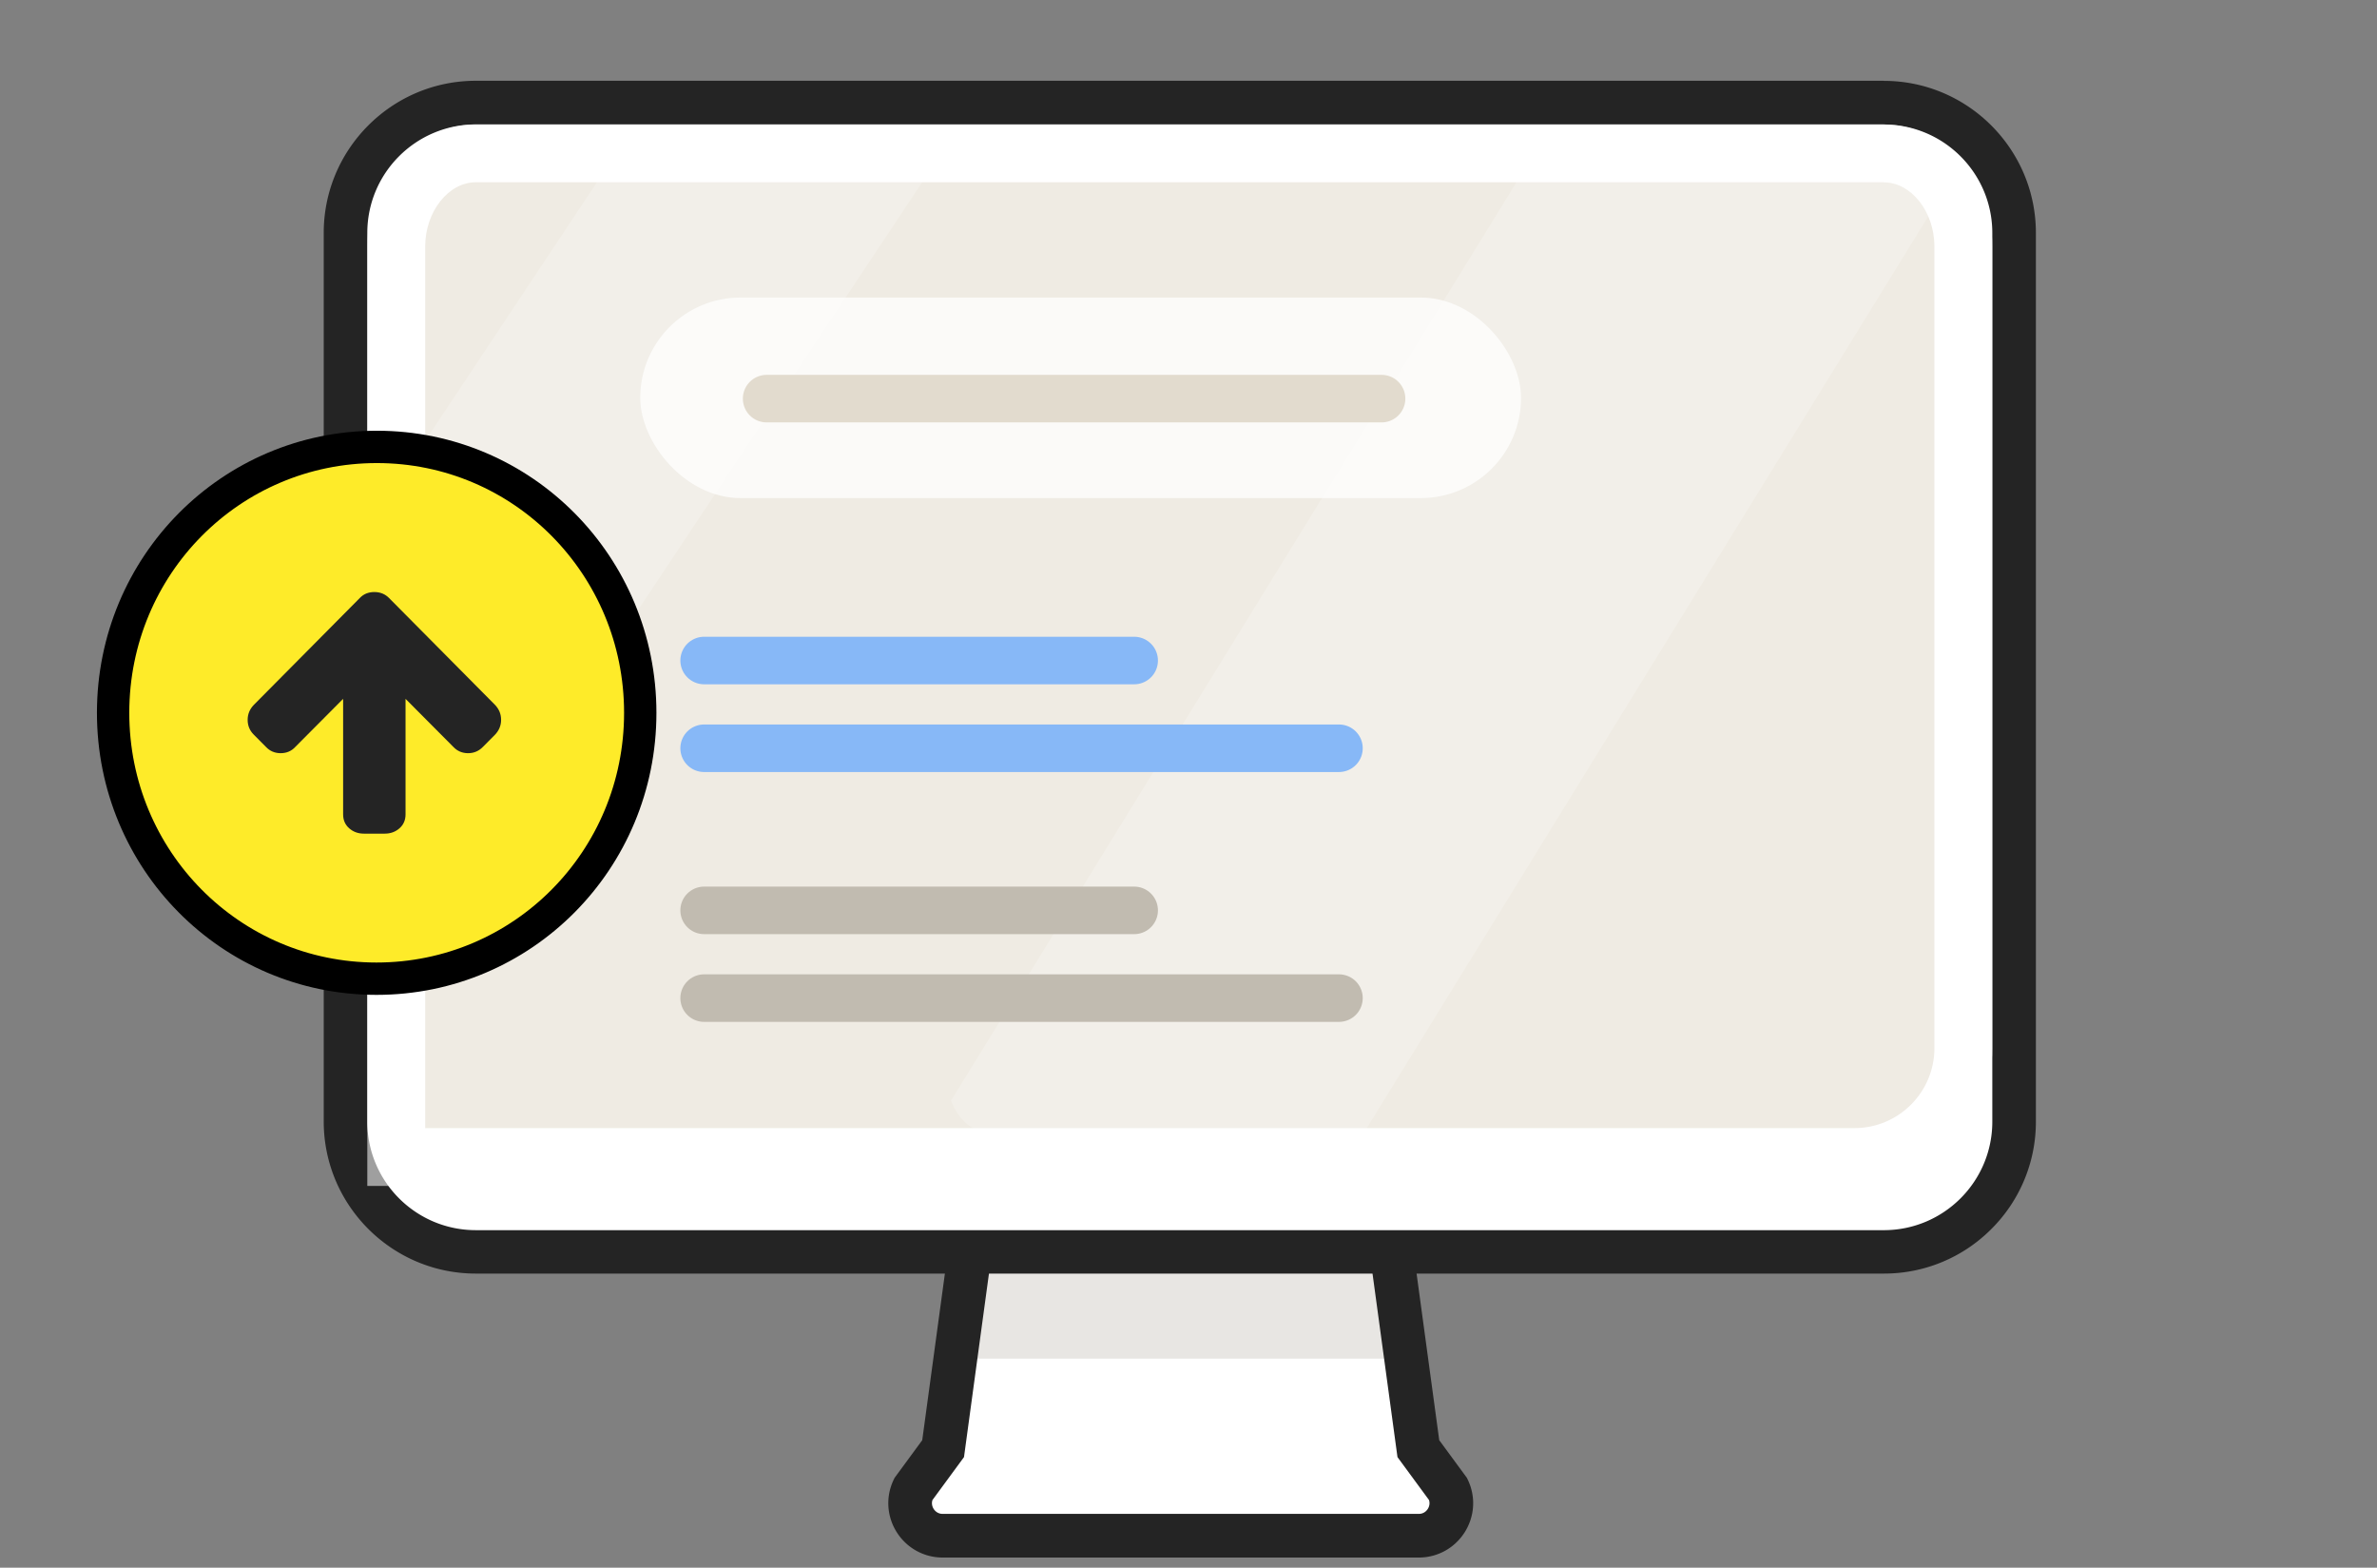
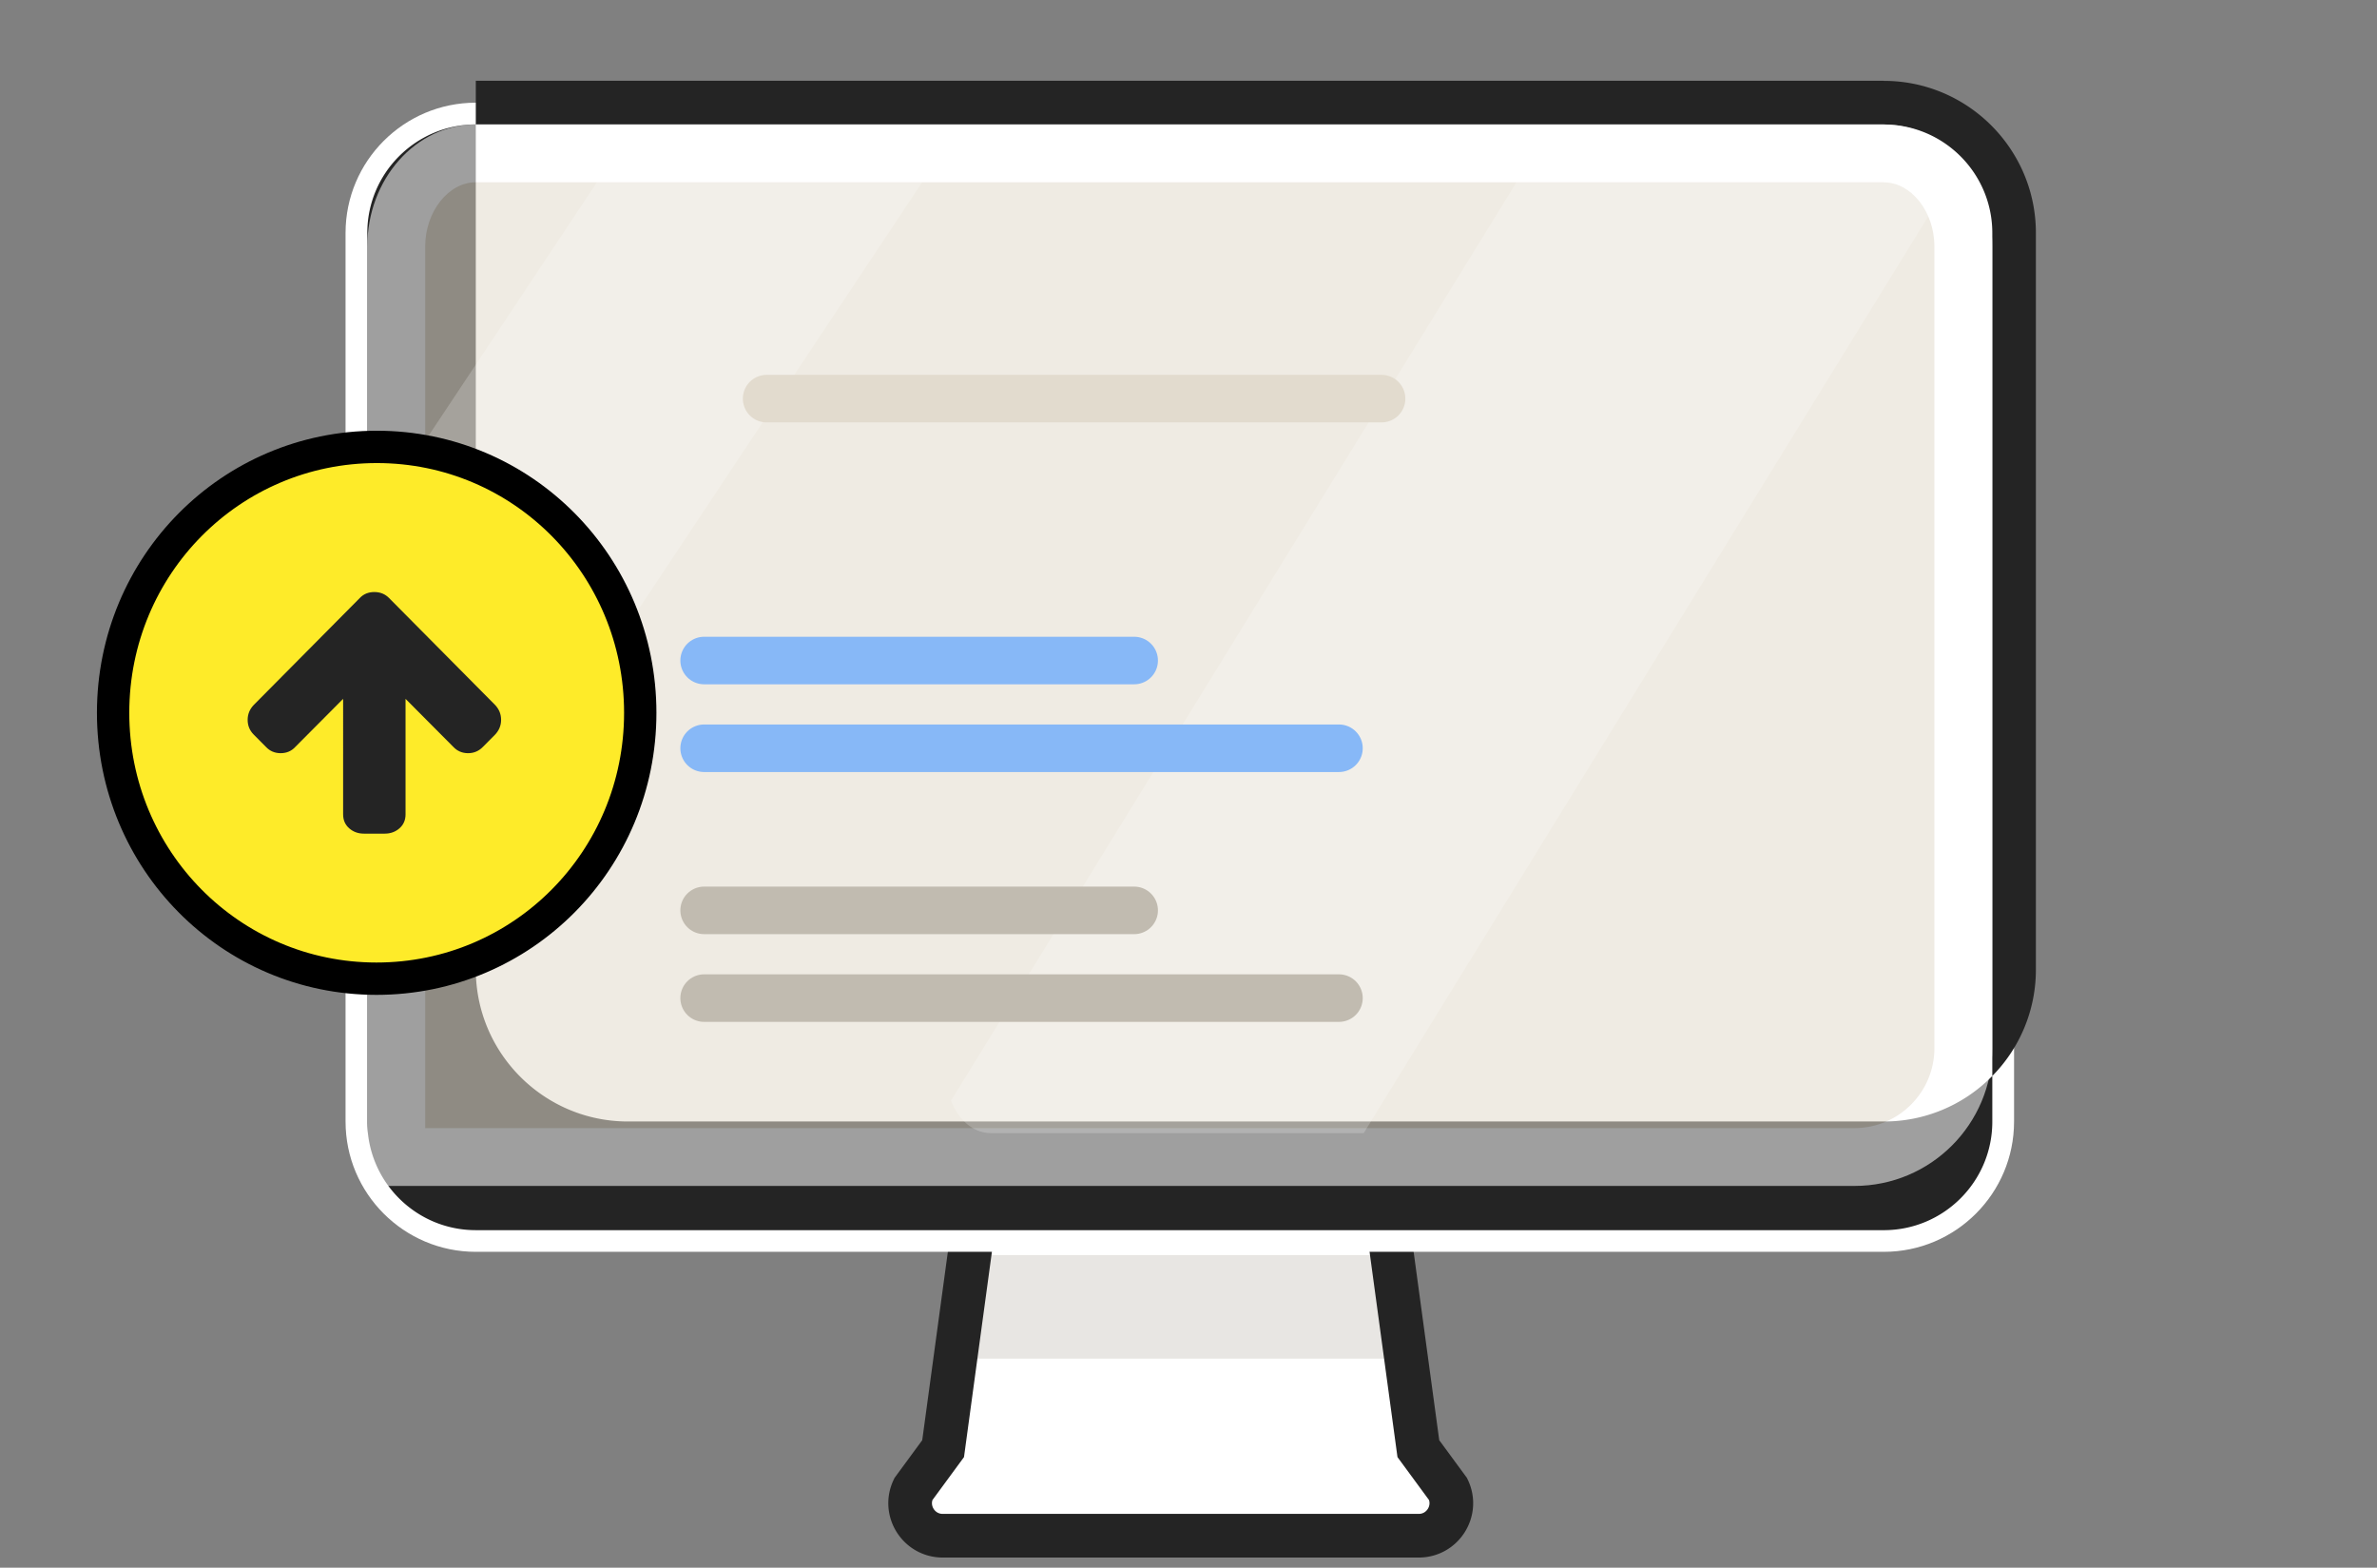
<svg xmlns="http://www.w3.org/2000/svg" id="SEO2_svg__Layer_10" data-name="Layer 10" data-copy="Move your website up in search" data-alt="ORM vs SEO, SEO diagram 2" viewBox="0 0 294 193.88">
  <rect x="0" y="0" width="294" height="193.88" fill="#808080" stroke="none" />
  <defs>
    <style>.SEO2_svg__cls-7{fill:#fff}.SEO2_svg__cls-9{fill:#242424}.SEO2_svg__cls-11{opacity:.75}</style>
  </defs>
  <path d="M170.29 141.29a4.02 4.02 0 0 0-3.99-3.46h-40.51c-2.01 0-3.71 1.48-3.99 3.46l-5.15 37.87-3.68 5.01c-1.28 2.67.67 5.76 3.63 5.76h58.88c2.96 0 4.91-3.09 3.63-5.76l-3.68-5.01-5.15-37.87Z" style="stroke:#242424;stroke-width:4.72px;fill:#fff;stroke-miterlimit:10" />
  <path d="M119.23 155.22h53.21v12.81h-53.21z" style="fill:#d3cfc9;opacity:.5" />
  <path d="M170.29 141.29a4.02 4.02 0 0 0-3.99-3.46h-40.51c-2.01 0-3.71 1.48-3.99 3.46l-5.15 37.87-3.68 5.01c-1.28 2.67.67 5.76 3.63 5.76h58.88c2.96 0 4.91-3.09 3.63-5.76l-3.68-5.01-5.15-37.87Z" style="stroke-width:5.4px;stroke:#242424;fill:none;stroke-miterlimit:10" />
  <path d="M58.85 12.7H233c8.89 0 16.11 7.22 16.11 16.11v109.9c0 8.89-7.22 16.11-16.11 16.11H58.85c-8.89 0-16.11-7.22-16.11-16.11V28.81c0-8.89 7.22-16.11 16.11-16.11Z" class="SEO2_svg__cls-7" />
-   <path d="M233 15.4c7.41 0 13.42 6.01 13.42 13.42v109.9c0 7.41-6.01 13.42-13.42 13.42H58.85c-7.41 0-13.42-6.01-13.42-13.42V28.81c0-7.41 6.01-13.42 13.42-13.42H233m0-5.4H58.85c-10.37 0-18.81 8.44-18.81 18.81v109.9c0 10.37 8.44 18.81 18.81 18.81H233a18.7 18.7 0 0 0 13.3-5.51 18.7 18.7 0 0 0 5.51-13.3V28.81C251.81 18.44 243.37 10 233 10Z" class="SEO2_svg__cls-9" />
+   <path d="M233 15.4c7.41 0 13.42 6.01 13.42 13.42v109.9c0 7.41-6.01 13.42-13.42 13.42H58.85c-7.41 0-13.42-6.01-13.42-13.42V28.81c0-7.41 6.01-13.42 13.42-13.42H233m0-5.4H58.85v109.9c0 10.37 8.44 18.81 18.81 18.81H233a18.7 18.7 0 0 0 13.3-5.51 18.7 18.7 0 0 0 5.51-13.3V28.81C251.81 18.44 243.37 10 233 10Z" class="SEO2_svg__cls-9" />
  <g class="SEO2_svg__cls-11">
    <g class="SEO2_svg__cls-11">
      <path d="M49.01 143.1V30.49c0-6.35 4.41-11.51 9.84-11.51H233c5.43 0 9.84 5.17 9.84 11.51v99.14c0 7.43-6.04 13.47-13.47 13.47H49.01Z" style="fill:#e2dbce" />
      <path d="M233 22.55c3.39 0 6.26 3.63 6.26 7.94v99.14c0 5.46-4.44 9.89-9.89 9.89H52.59V30.48c0-4.3 2.87-7.94 6.26-7.94H233m0-7.15H58.85c-7.41 0-13.42 6.76-13.42 15.09v116.19h183.94c9.42 0 17.05-7.63 17.05-17.05V30.48c0-8.33-6.01-15.09-13.42-15.09Z" class="SEO2_svg__cls-7" />
    </g>
  </g>
  <path d="M122.56 140.14h46.11l73.37-119.13h-53.53l-70.88 115.1c.88 2.38 2.75 4.03 4.94 4.03Zm-72.05-21.93 64.57-97.2H74.85L50.51 57.65v60.56z" class="SEO2_svg__cls-7" style="opacity:.2" />
  <g class="SEO2_svg__cls-11">
-     <rect width="108.94" height="24.8" x="79.19" y="36.8" class="SEO2_svg__cls-7" rx="12.4" ry="12.4" />
-   </g>
+     </g>
  <path d="M87.09 81.69h53.19M87.09 92.54h78.52" style="stroke:#87b8f7;stroke-width:5.88px;stroke-linecap:round;stroke-miterlimit:10;fill:none" />
  <path d="M87.09 112.59h53.19m-53.19 10.85h78.52" style="stroke:#c1bbb0;stroke-width:5.88px;stroke-linecap:round;stroke-miterlimit:10;fill:none" />
  <path d="M94.82 49.3h76.06" style="stroke:#e2dbce;fill:none;stroke-miterlimit:10;stroke-linecap:round;stroke-width:5.88px" />
  <path id="SEO2_svg__iJWFfP" d="M46.61 55.27c-18.05 0-32.6 14.65-32.62 32.86-.01 18.21 14.52 32.9 32.56 32.91 18.07.01 32.64-14.66 32.64-32.88 0-18.21-14.54-32.89-32.58-32.89Z" style="fill:#feeb29;stroke:#000;stroke-linejoin:round;stroke-width:4px;stroke-linecap:round" />
  <path d="M61.98 89.03c0 .69-.25 1.3-.75 1.83l-1.51 1.52c-.51.52-1.12.77-1.83.77s-1.33-.26-1.81-.77l-5.92-5.95v14.29c0 .7-.25 1.28-.75 1.72-.5.44-1.11.66-1.82.66h-2.58c-.71 0-1.32-.22-1.82-.66-.5-.44-.75-1.01-.75-1.72V86.43l-5.92 5.95c-.48.52-1.09.77-1.81.77s-1.33-.26-1.81-.77l-1.51-1.52c-.51-.51-.76-1.12-.76-1.83s.26-1.33.76-1.85l13.1-13.21c.47-.5 1.07-.75 1.81-.75s1.34.25 1.83.75l13.1 13.21c.5.53.75 1.14.75 1.85Z" class="SEO2_svg__cls-9" />
</svg>